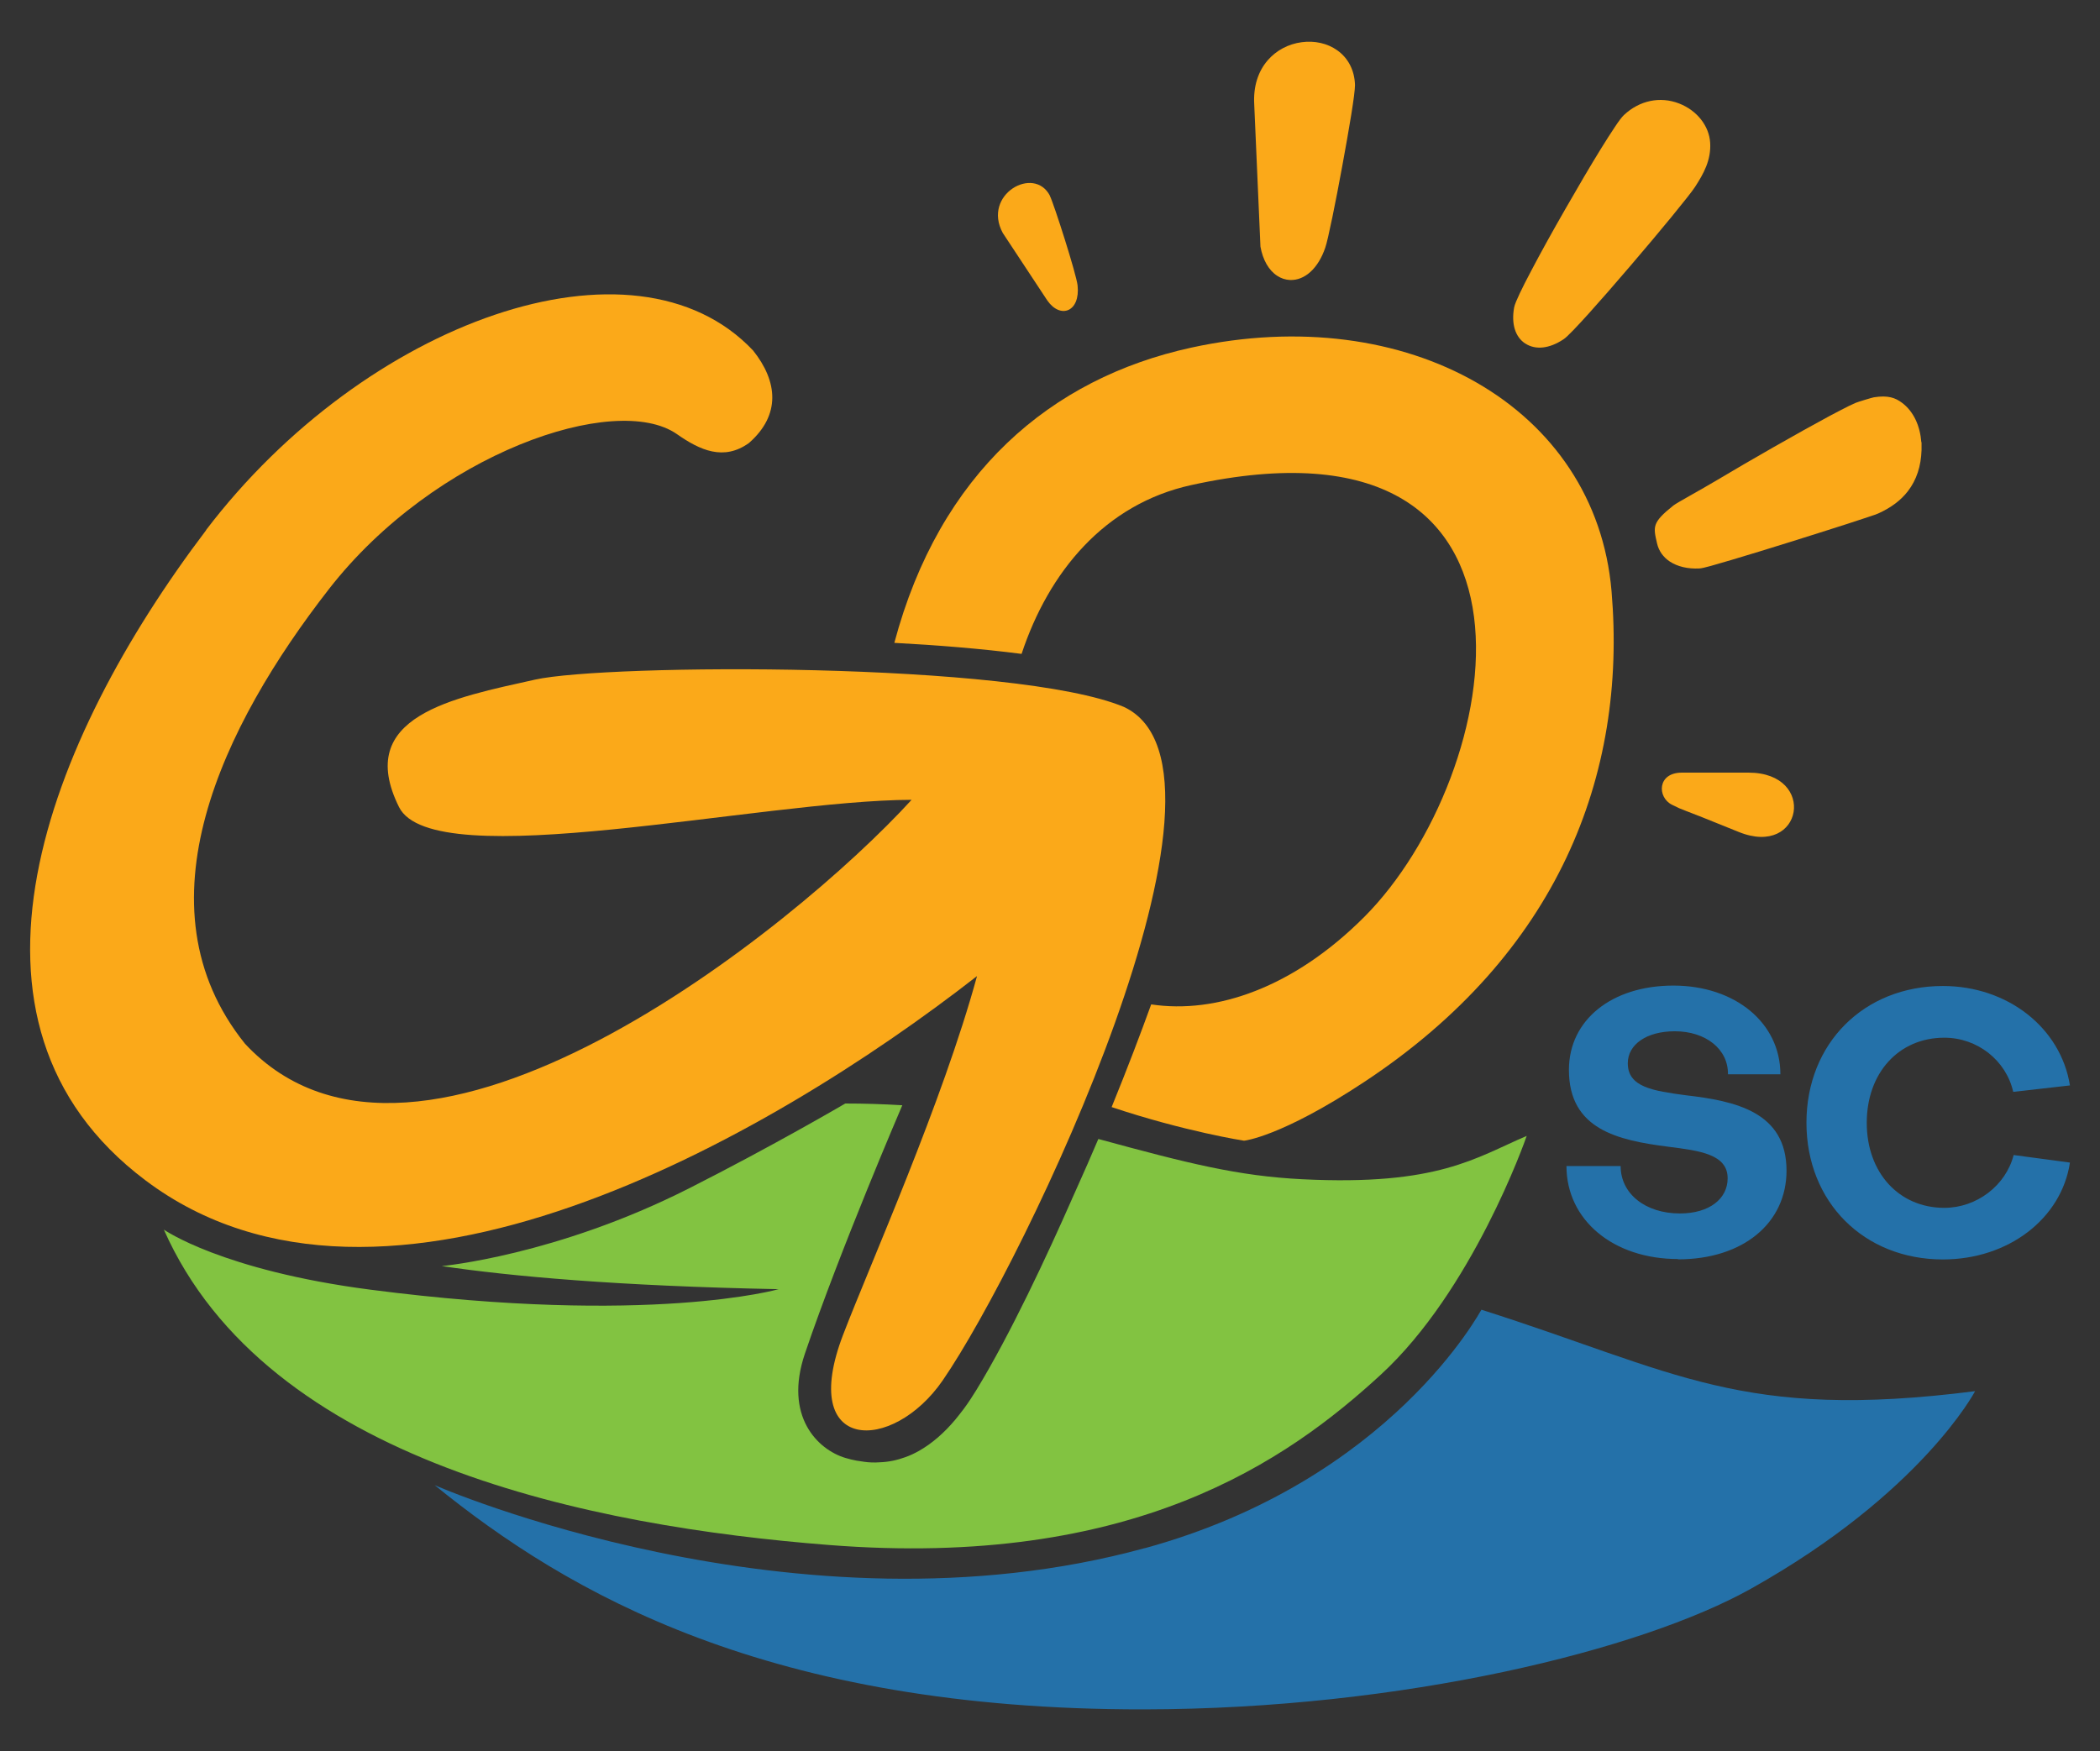
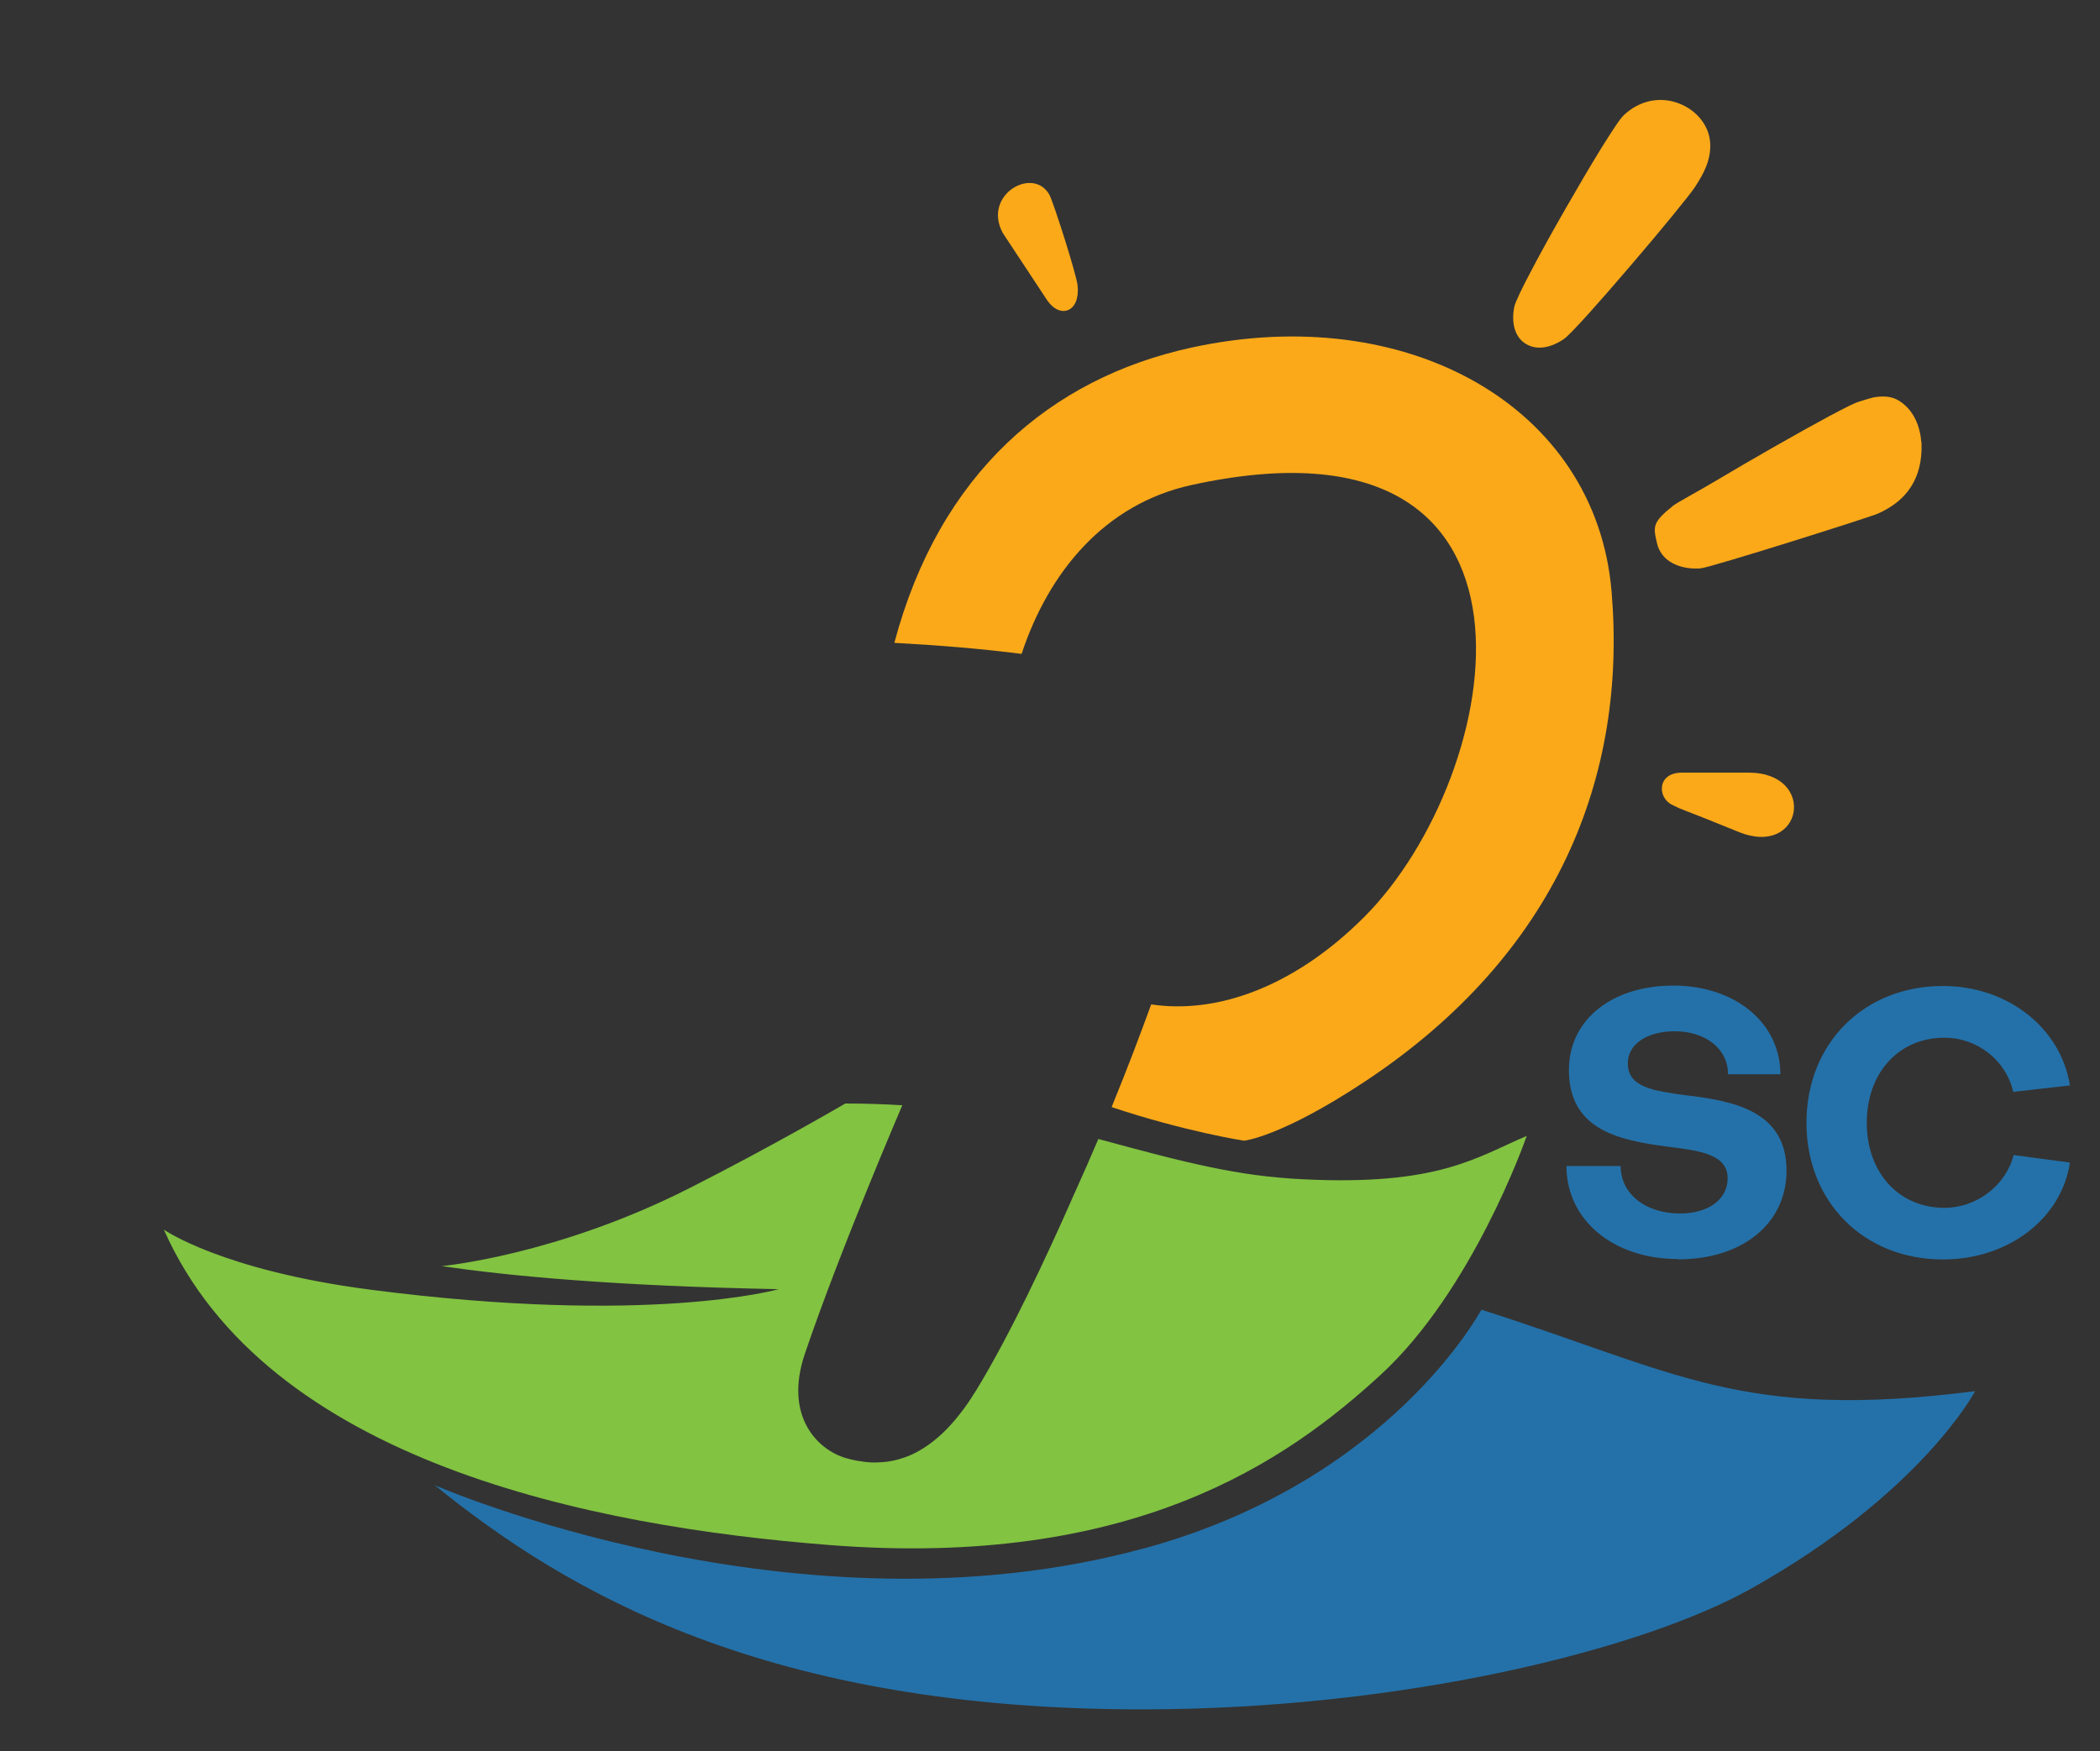
<svg xmlns="http://www.w3.org/2000/svg" id="Layer_1" viewBox="0 0 205.46 171.37">
  <rect x="0" y="0" width="205.46" height="171.37" fill="#333333" stroke="none" />
  <defs>
    <style>.cls-1{fill-rule:evenodd;}.cls-1,.cls-2,.cls-3,.cls-4,.cls-5{stroke-width:0px;}.cls-1,.cls-5{fill:#fba919;}.cls-2{fill:#2471a9;}.cls-3{fill:#82c341;}.cls-4{fill:#fff;}</style>
  </defs>
  <path class="cls-2" d="M112,151.51c24.17-6.63,32.9-23.35,32.94-23.34,19.11,6.07,25.36,10.89,48.3,7.97,0,0-5.23,9.98-21.91,19.32-10.72,6.01-34.06,11.79-59.42,11.82-36.72.05-56.37-11.37-69.38-21.94,0,0,35.41,15.51,69.47,6.16Z" />
  <path class="cls-3" d="M149.37,111.16c-.15.46-5.33,15.15-14.29,23.38-9.12,8.38-24.15,19.01-54.02,16.65-23.03-1.81-54.94-8.07-65.03-30.86,0,0,5.65,3.99,20.22,5.88,27.36,3.55,39.93-.05,39.93-.05-15.87-.31-26.24-1.27-32.96-2.26,0,0,11.19-1.02,24.18-7.6,8.17-4.13,15.3-8.31,15.3-8.31,1.87,0,3.73.06,5.58.17,0,0-6.08,14.13-9.53,24.31-2.08,6.14,1.26,9.39,3.95,10.2.38.11.75.21,1.11.27.24.04.47.08.7.11.53.07,1.05.09,1.55.05h.01c.88-.03,1.71-.21,2.5-.5.46-.16.9-.37,1.33-.61,1.29-.73,2.48-1.77,3.57-3.07.28-.34.56-.7.84-1.07.42-.57.83-1.19,1.22-1.83,3.32-5.43,6.97-13.28,9.33-18.64.01-.04.03-.08.05-.12.12-.27.24-.54.36-.8.78-1.73,1.51-3.4,2.19-5,8.77,2.39,13.68,3.63,19.95,3.94,13.32.67,17-2.13,21.96-4.24Z" />
  <path class="cls-1" d="M133.46,105.89c-8.19,5.41-11.75,5.74-11.75,5.74,0,0-5.77-.89-12.95-3.29,1.55-3.8,2.83-7.18,3.87-10.05,6.34.96,13.92-1.63,20.83-8.54,13.83-13.84,20.48-50.49-16.91-42.28-8.48,1.86-13.95,8.51-16.6,16.52-3.95-.51-8.3-.86-12.45-1.08,4.42-16.61,15.3-25.89,29.05-28.89,21.13-4.61,39.58,5.77,41.12,23.83,1.54,18.06-5.27,35.53-24.21,48.04Z" />
  <path class="cls-2" d="M197,113.03l5.52.74c-.84,5.51-6.04,9.48-12.43,9.48-7.73,0-13.35-5.62-13.35-13.38s5.62-13.38,13.35-13.38c6.32,0,11.52,4.07,12.43,9.73l-5.55.63c-.7-3.09-3.51-5.3-6.74-5.3-4.46,0-7.59,3.44-7.59,8.33s3.16,8.32,7.59,8.32c3.16,0,6.01-2.18,6.78-5.16Z" />
  <path class="cls-2" d="M164.18,123.21c-6.36,0-10.92-3.83-10.92-9.1h5.3c0,2.71,2.42,4.64,5.8,4.64,2.88,0,4.67-1.44,4.67-3.44,0-2.35-2.71-2.7-5.8-3.09-4.95-.63-9.73-1.69-9.73-7.52,0-4.88,4.18-8.25,10.22-8.25s10.47,3.65,10.47,8.68h-5.13c.04-2.46-2.18-4.21-5.2-4.21-2.77,0-4.6,1.3-4.6,3.13,0,2.35,2.49,2.7,5.66,3.13,4.85.56,9.87,1.62,9.87,7.38,0,5.13-4.25,8.68-10.61,8.68Z" />
  <path class="cls-5" d="M102.72,19.17c.39.77,2.6,7.68,2.71,8.77.27,2.57-1.67,3.31-2.96,1.47l-4.36-6.61c-2.04-3.76,3.08-6.66,4.62-3.63Z" />
  <path class="cls-5" d="M171.07,75.61h-6.52c-2.42,0-2.42,2.42-.97,3.14,1.45.72,0,0,6.52,2.66,6.3,2.57,7.73-5.8.97-5.8Z" />
-   <path class="cls-5" d="M129.66,24.24c.14-.4.37-1.41.7-3,.3-1.44.64-3.23.97-5.02.33-1.78.64-3.56.87-4.97.11-.71.21-1.33.27-1.82.07-.56.1-.9.1-1.11h0c-.04-1.43-.66-2.64-1.74-3.4-.95-.68-2.21-.96-3.47-.79-1.31.17-2.49.8-3.33,1.77-.96,1.11-1.41,2.59-1.32,4.27l.61,13.96c.23,1.31.82,2.33,1.64,2.86.38.25.8.39,1.25.41,1.45.06,2.77-1.15,3.45-3.16Z" />
  <path class="cls-5" d="M188,44.06v-.78s-.02,0-.02,0c-.12-1.57-.73-3-1.9-3.87-.64-.48-1.36-.75-2.74-.53-.15.02-1.57.45-1.78.54-.17.07-.39.18-.65.3-.5.25-1.16.59-1.93,1-1.45.78-3.39,1.86-5.44,3.03-1.96,1.12-3.94,2.27-5.51,3.21-1.74,1.04-3.94,2.22-4.31,2.51-2.11,1.68-1.97,2.08-1.6,3.7.17.75.61,1.36,1.26,1.79.74.48,1.74.73,2.89.67.1,0,.27-.04.46-.08.17-.04.39-.1.66-.17.51-.14,1.2-.34,2-.58,1.59-.47,3.64-1.1,5.69-1.74,2.05-.64,4.09-1.29,5.68-1.8.8-.26,1.48-.48,1.98-.65.52-.17.89-.3,1.02-.36,1.26-.57,2.21-1.28,2.91-2.19.84-1.09,1.28-2.44,1.33-4.01Z" />
  <path class="cls-5" d="M167.32,13.97h0c-.1-1.65-1.29-3.16-3.03-3.84-1.87-.73-3.89-.3-5.41,1.13-.2.19-.48.55-.9,1.19-.37.55-.83,1.27-1.35,2.11-.99,1.6-2.23,3.71-3.5,5.93-1.27,2.21-2.45,4.35-3.32,6.01-.46.86-.84,1.62-1.12,2.21-.14.3-.26.57-.35.78-.11.26-.17.45-.2.6-.29,1.6.1,2.88,1.09,3.53h.01c1,.65,2.35.5,3.72-.41.2-.13.49-.4.97-.9.41-.42.92-.98,1.51-1.63,1.1-1.22,2.54-2.87,4.07-4.66,1.45-1.69,2.89-3.41,4.04-4.81,1.26-1.54,2.03-2.52,2.29-2.92.84-1.3,1.58-2.62,1.48-4.32Z" />
  <path class="cls-4" d="M83.81,142.94c.36.07.71.12,1.06.14-.35-.03-.7-.07-1.06-.14Z" />
  <path class="cls-4" d="M84.87,143.08s0,0,0,0c0,0,0,0,0,0Z" />
-   <path class="cls-5" d="M20.17,51.88c-15.59,20.57-26.49,48.15-5.95,63.62,23.21,17.49,60.82-3.95,81.37-19.98-3.38,12.38-10.46,28.2-13.11,35.12-4.43,11.58,4.84,11.58,9.75,4.45,7.98-11.58,31.03-59.68,17.73-65.91-10.64-4.45-50.64-4.23-57.62-2.67-7.98,1.78-17.73,3.56-13.3,12.47,3.36,6.76,35.45-.68,50.15-.71-11.43,12.53-48.2,42.15-65.22,23.87-10.83-13.47-2.16-31.17,8.21-44.49,10.37-13.32,28.05-19.31,34.03-15.18,2.29,1.61,4.61,2.65,7.07.88,3.13-2.75,2.81-6.02.41-9.04-11.62-12.33-37.98-2.86-53.53,17.56Z" />
</svg>